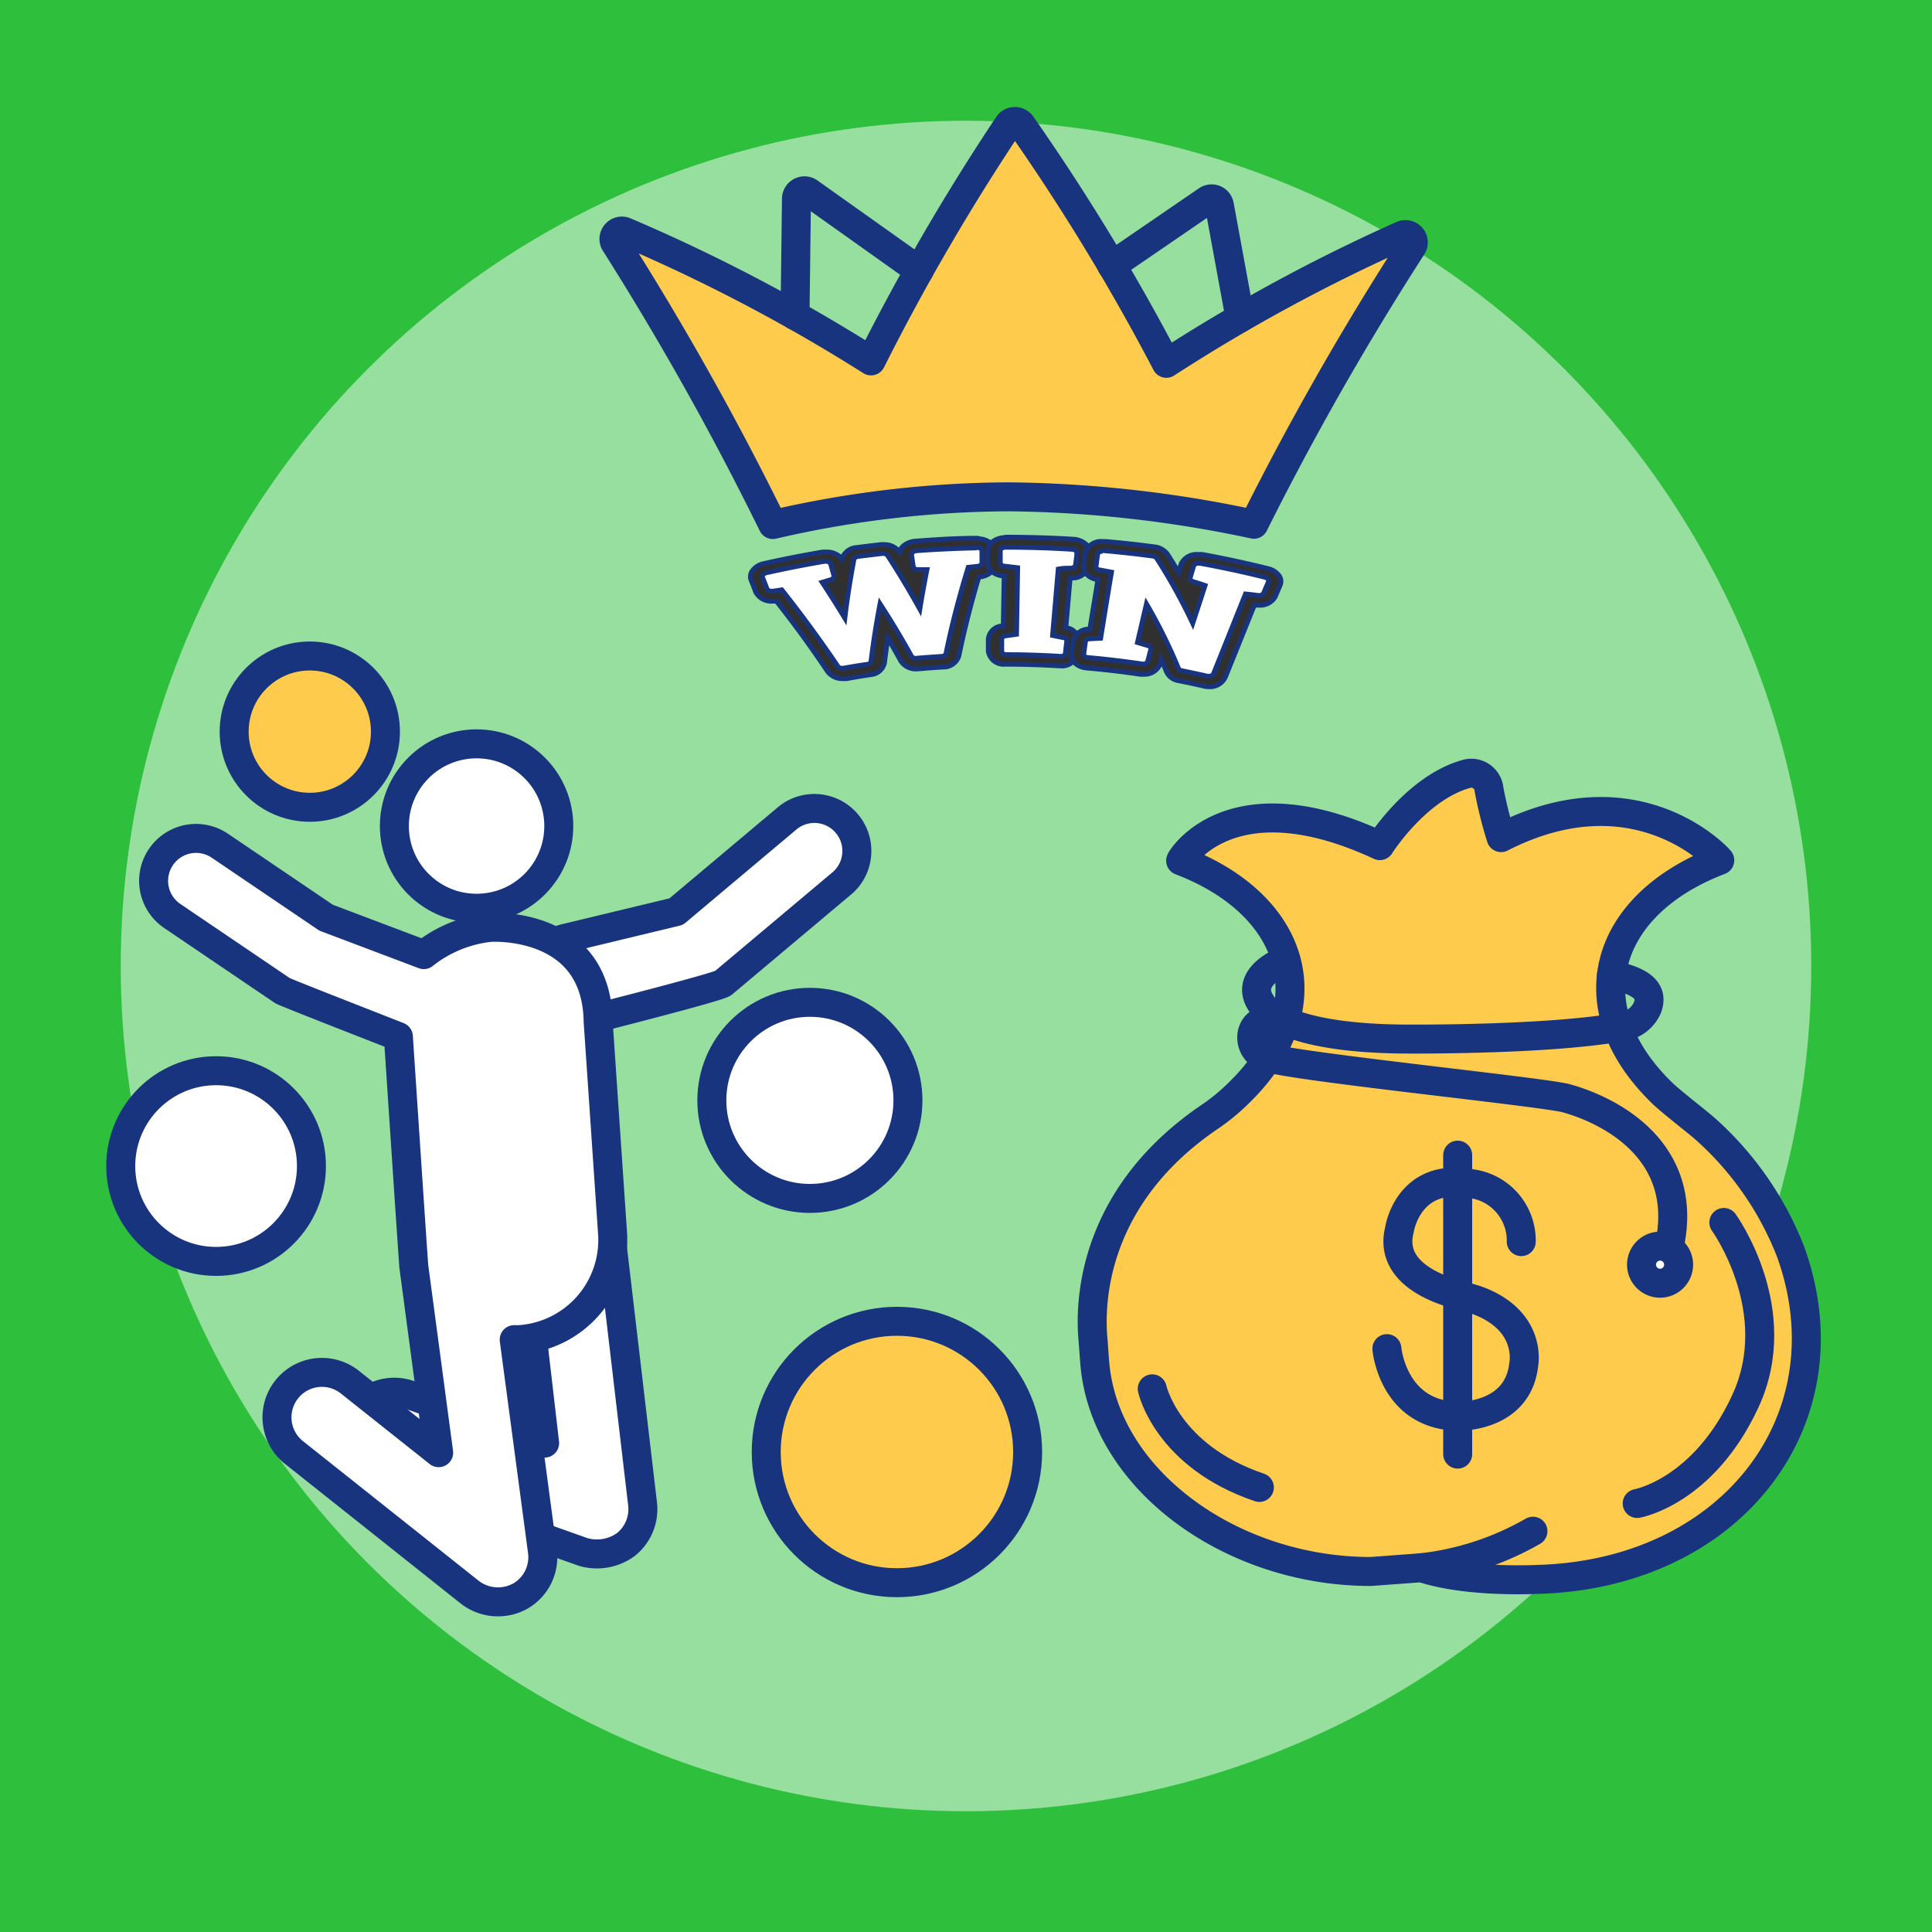
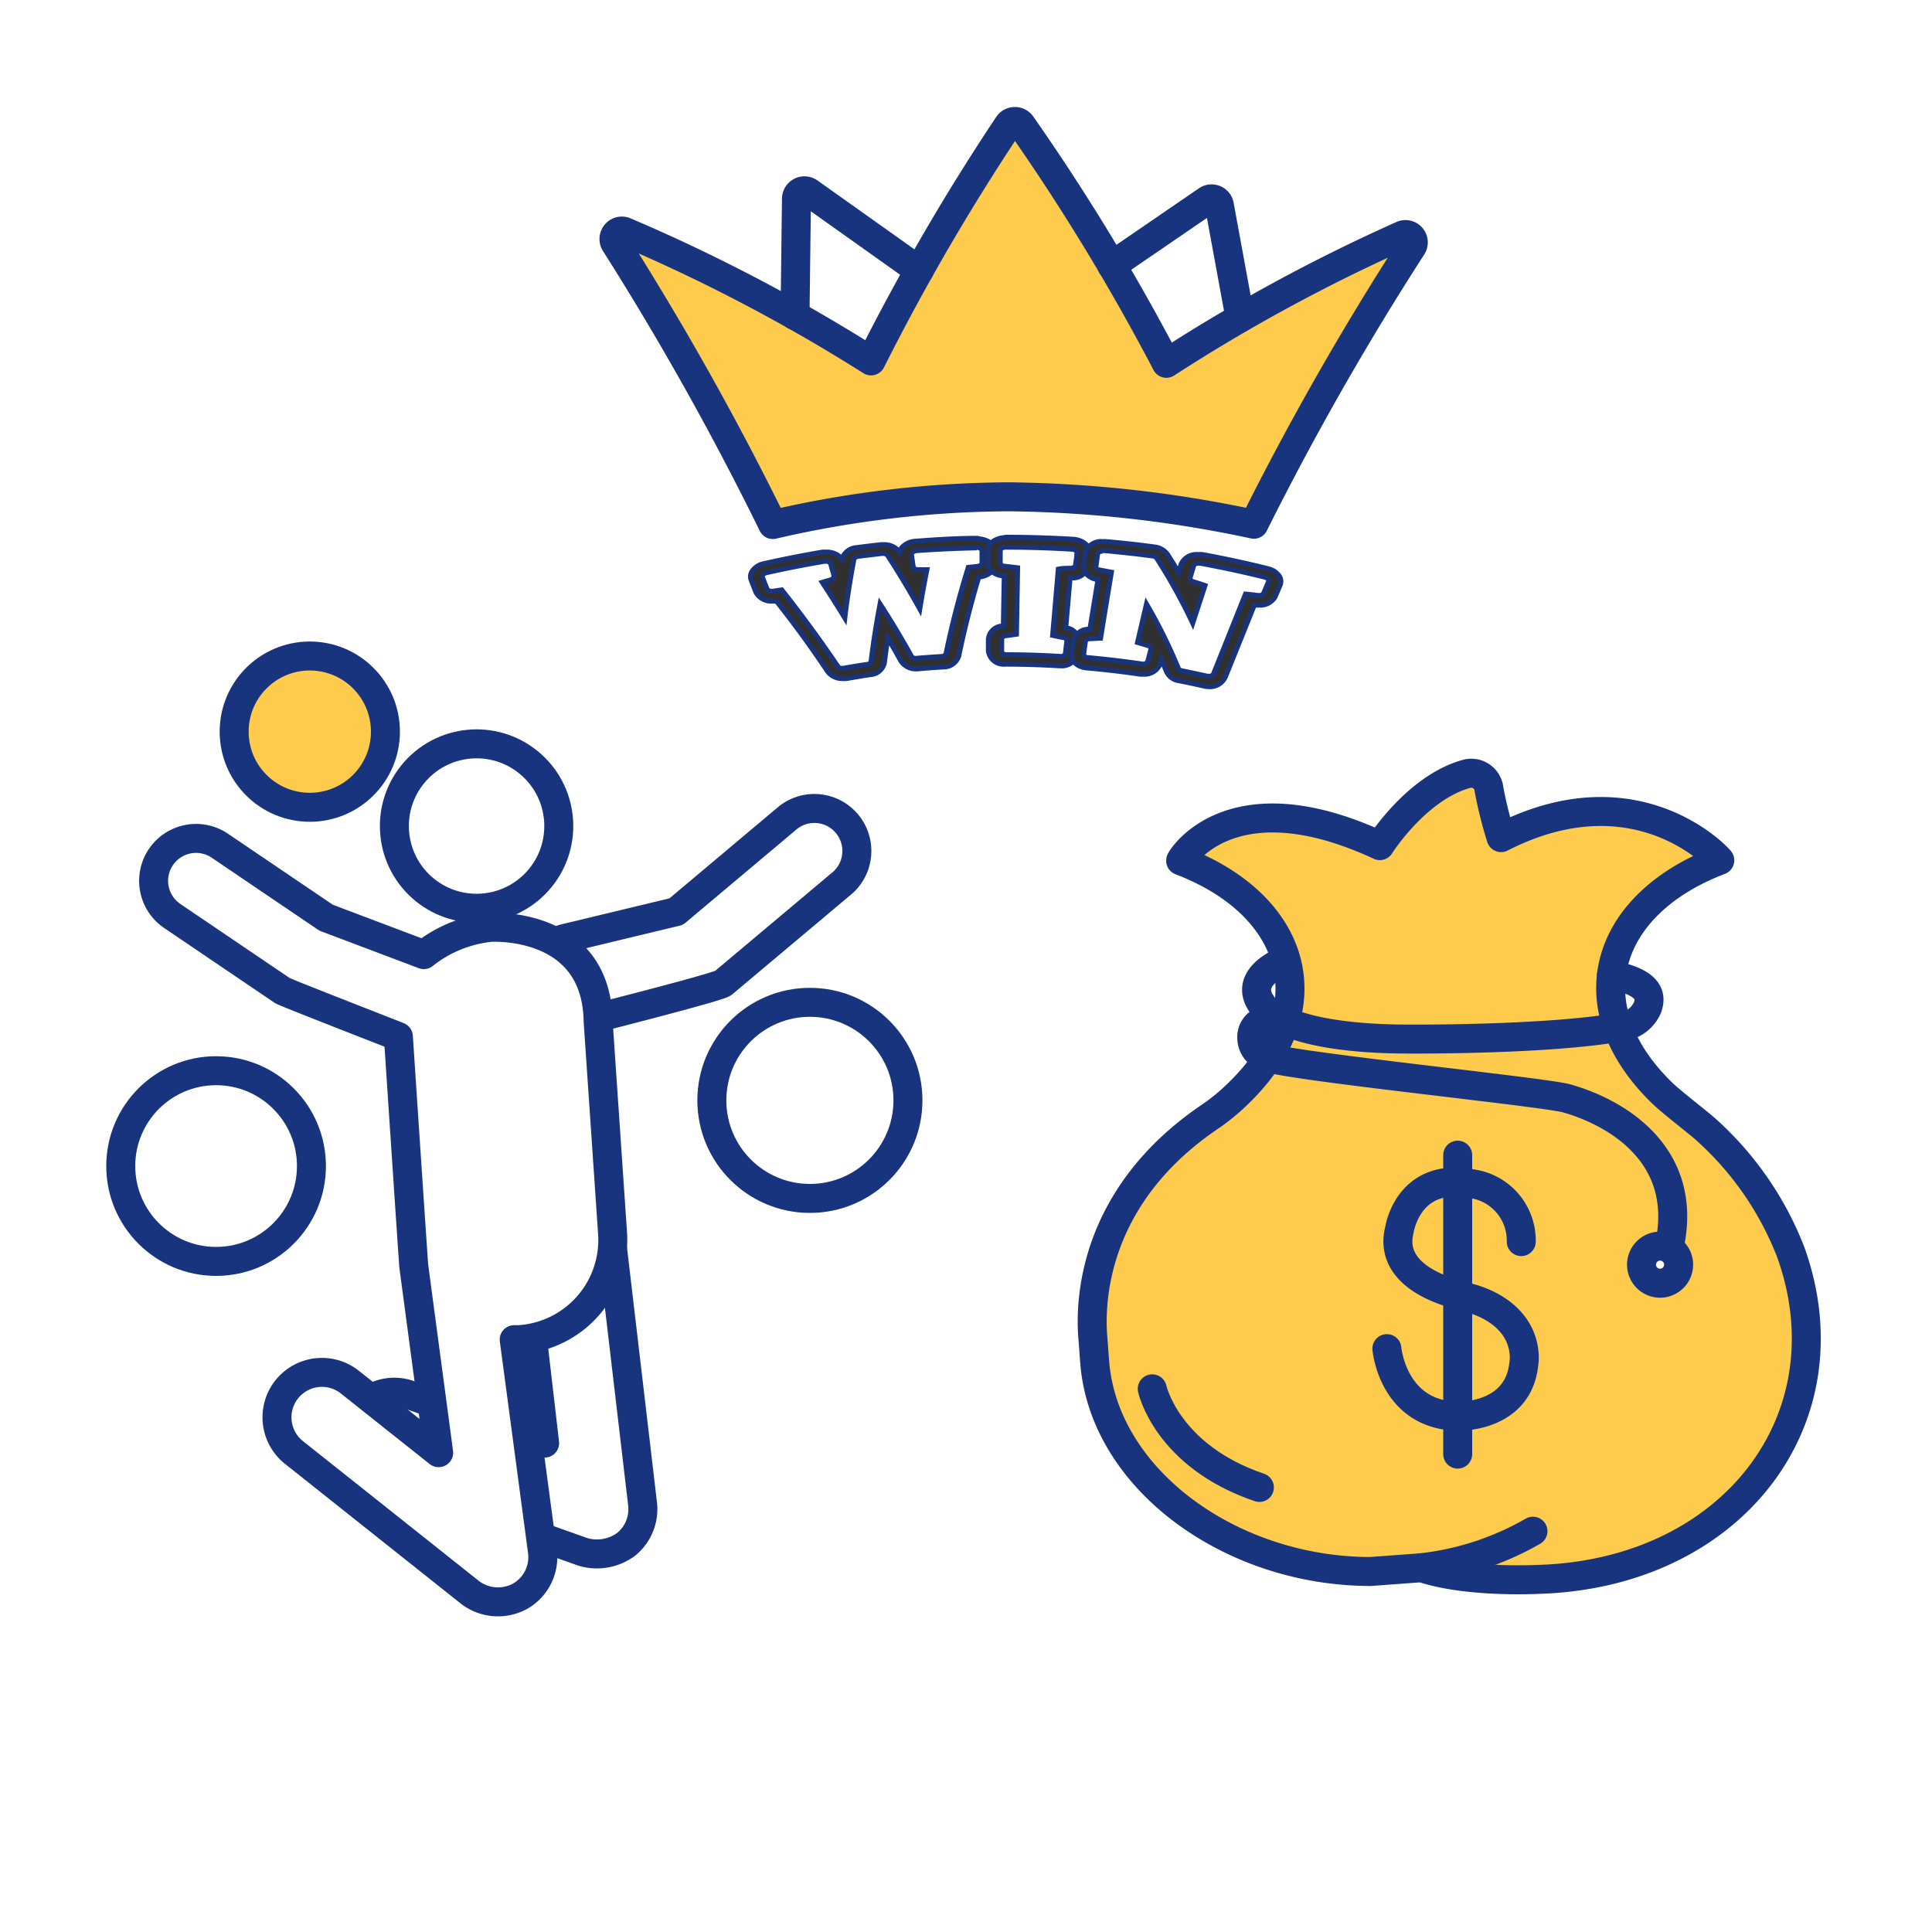
<svg xmlns="http://www.w3.org/2000/svg" id="Layer_1" data-name="Layer 1" viewBox="0 0 200 200">
  <defs>
    <style>.cls-1{fill:#2ebf3c;}.cls-2,.cls-5,.cls-7{fill:#fff;}.cls-2{opacity:0.5;isolation:isolate;}.cls-3{fill:#ffcb4c;}.cls-3,.cls-4,.cls-5,.cls-6,.cls-7{stroke:#18347f;}.cls-3,.cls-4,.cls-7{stroke-linecap:round;stroke-linejoin:round;stroke-width:3px;}.cls-4{fill:none;}.cls-5,.cls-6{stroke-miterlimit:10;stroke-width:0.5px;}.cls-6{fill:#303030;}</style>
  </defs>
-   <path class="cls-1" d="M200,200H0V0H200Z" />
  <circle class="cls-2" cx="100" cy="100" r="87.5" />
  <path class="cls-3" d="M63.72,25.23A308.35,308.35,0,0,1,80,54.3a109.9,109.9,0,0,1,24.41-2.87,126.7,126.7,0,0,1,25.39,2.84,301.85,301.85,0,0,1,16.37-28.73.81.81,0,0,0-1-1.19,179.84,179.84,0,0,0-24.43,13.26,225.59,225.59,0,0,0-15-24.68.83.83,0,0,0-1.36,0A231.52,231.52,0,0,0,90.17,37.36,178.88,178.88,0,0,0,64.73,24,.82.82,0,0,0,63.72,25.23Z" />
  <path class="cls-4" d="M82.3,32.67l.15-12.11a.83.83,0,0,1,1.3-.66L95.15,28" />
  <path class="cls-4" d="M128.37,32.92l-2.14-11.66a.82.82,0,0,0-1.27-.53l-9.87,6.76" />
  <path class="cls-5" d="M87.13,69.7a1.17,1.17,0,0,1-1-.47c-1.72-2.57-3.58-5.12-5.55-7.6l-.5.07h-.24a1.13,1.13,0,0,1-1.1-.59l-.48-1.21a.64.64,0,0,1,.09-.62,1.19,1.19,0,0,1,.77-.47c2-.45,4-.85,6-1.19a1.33,1.33,0,0,1,.28,0,1.11,1.11,0,0,1,1.14.67l.34,1.23c.11.42-.21.84-.77,1l-.18,0,1,1.59c.2-1.43.44-2.87.71-4.29a1.12,1.12,0,0,1,1-.76c.82-.1,1.65-.21,2.46-.29h.18a1.28,1.28,0,0,1,1.08.48q1.25,1.93,2.4,3.92c.1-.59.21-1.17.33-1.76H95a1.08,1.08,0,0,1-1.12-.76l-.17-1.26a.69.69,0,0,1,.23-.6,1.43,1.43,0,0,1,.86-.35c2-.15,4.15-.25,6.3-.3h0c.7,0,1.23.37,1.24.84l0,1.26c0,.44-.44.81-1,.87l-.5,0c-.86,2.83-1.6,5.7-2.19,8.55a1.06,1.06,0,0,1-1,.73c-.9.05-1.85.12-2.67.19h-.14a1.18,1.18,0,0,1-1-.52c-.73-1.32-1.5-2.64-2.31-3.94-.25,1.43-.46,2.87-.63,4.29a1,1,0,0,1-.91.77c-.83.13-1.67.27-2.5.42Z" />
  <path class="cls-6" d="M101.09,56.67c.3,0,.55.15.56.34l0,1.26c0,.18-.2.33-.47.36l-.95.1c-.92,3-1.69,5.94-2.3,8.92a.45.45,0,0,1-.43.3c-.85.06-1.85.12-2.7.2h0a.51.51,0,0,1-.44-.21q-1.52-2.75-3.26-5.43c-.38,2-.7,4-.93,5.94a.42.42,0,0,1-.38.32c-.85.12-1.69.26-2.52.41h-.12a.49.49,0,0,1-.41-.19q-2.7-4-5.81-7.93L80,61.2h-.12a.49.49,0,0,1-.48-.24c-.15-.4-.31-.8-.47-1.2-.07-.19.11-.4.41-.47,2-.45,4-.84,6-1.18h.15a.49.49,0,0,1,.5.27c.11.41.23.82.34,1.23,0,.17-.1.34-.35.41l-.87.26c.81,1.23,1.59,2.46,2.35,3.71.23-2,.55-4,.94-6.07,0-.16.22-.29.47-.33l2.44-.29h.1a.56.56,0,0,1,.48.21q1.78,2.74,3.33,5.55c.22-1.37.47-2.73.74-4.09l-.92,0c-.27,0-.48-.14-.5-.31l-.18-1.25c0-.19.21-.37.52-.4,2-.15,4.21-.25,6.24-.29h0m0-1h0c-2.16,0-4.35.15-6.34.3a2.11,2.11,0,0,0-1.3.53,1.2,1.2,0,0,0-.36.59l0,0a1.94,1.94,0,0,0-1.65-.76,1.42,1.42,0,0,0-.29,0c-.82.09-1.65.19-2.47.3a1.7,1.7,0,0,0-1.55,1.17v0a2,2,0,0,0-1.61-.7,3,3,0,0,0-.42,0c-2,.34-4.08.75-6.08,1.2a1.92,1.92,0,0,0-1.15.72,1,1,0,0,0-.14,1l.28.71.19.5a1.8,1.8,0,0,0,1.73.95l.36,0h.05c1.88,2.37,3.66,4.82,5.3,7.28a1.89,1.89,0,0,0,1.57.74,2.71,2.71,0,0,0,.41,0c.82-.15,1.65-.29,2.48-.41a1.58,1.58,0,0,0,1.43-1.22c.1-.85.22-1.7.35-2.55.46.78.91,1.57,1.34,2.35a1.86,1.86,0,0,0,1.64.83H95c.82-.08,1.8-.15,2.65-.2a1.65,1.65,0,0,0,1.61-1.15c.56-2.72,1.26-5.47,2.07-8.17h.06c.93-.09,1.62-.68,1.6-1.38v-.63l0-.63c0-.75-.83-1.33-1.86-1.33Z" />
  <path class="cls-5" d="M109.73,68.45c-1.86-.12-3.74-.18-5.6-.18h0c-.61,0-1.12-.38-1.12-.85V66.17c0-.42.38-.77.92-.85l.61-.08.11-6-.72-.09c-.58-.07-1-.43-1-.84V57a.73.73,0,0,1,.31-.59,1.48,1.48,0,0,1,.9-.28h.06c2.29,0,4.6.07,6.87.22a1.42,1.42,0,0,1,.87.33.69.69,0,0,1,.25.6L112,58.55a1.06,1.06,0,0,1-1.08.77l-.73,0-.53,6,.61.12c.53.11.88.49.83.9l-.14,1.25a1,1,0,0,1-1.12.78Z" />
  <path class="cls-6" d="M104.13,56.65c2.27,0,4.55.07,6.82.21.31,0,.55.2.52.39,0,.42-.09.84-.14,1.25,0,.17-.22.3-.48.32-.43,0-.87,0-1.3.09-.2,2.29-.39,4.58-.59,6.87l1.12.23c.22,0,.37.2.35.37-.05.41-.1.83-.14,1.25a.44.44,0,0,1-.47.32h0c-1.88-.12-3.77-.18-5.65-.18h0c-.26,0-.47-.16-.47-.35,0-.42,0-.84,0-1.25a.4.4,0,0,1,.39-.35l1.14-.16.12-6.89L104,58.61c-.26,0-.45-.18-.45-.35,0-.42,0-.84,0-1.26,0-.19.25-.35.56-.35h.06m0-1h-.06a2.19,2.19,0,0,0-1.36.43,1.19,1.19,0,0,0-.51.94v1.26c0,.67.65,1.23,1.54,1.34l.17,0-.09,5.18h-.09a1.52,1.52,0,0,0-1.46,1.36v1.25a1.61,1.61,0,0,0,1.77,1.35h0c1.84,0,3.71.06,5.55.17h.14a1.65,1.65,0,0,0,1.77-1.24l.06-.54.08-.71A1.44,1.44,0,0,0,110.41,65l-.08,0,.23-2.63.22-2.54H111a1.65,1.65,0,0,0,1.68-1.24l.07-.58.07-.67a1.13,1.13,0,0,0-.4-1,2.18,2.18,0,0,0-1.31-.52c-2.3-.14-4.63-.21-6.93-.21Z" />
  <path class="cls-5" d="M125.18,70.57a1.86,1.86,0,0,1-.33,0c-.87-.2-1.76-.4-2.65-.57a1,1,0,0,1-.79-.58,55,55,0,0,0-2.43-5.1l-.45,1.93.58.18a.85.85,0,0,1,.7,1l-.32,1.22a1.09,1.09,0,0,1-1.1.69h-.21c-1.85-.28-3.73-.5-5.6-.66-.61,0-1.06-.48-1-.95l.17-1.24a1,1,0,0,1,1-.77l.61,0,1-6-.7-.15c-.56-.12-.93-.51-.87-.92l.17-1.26a1.1,1.1,0,0,1,1.18-.76h.15c1.7.14,3.42.33,5.1.56a1.25,1.25,0,0,1,.91.5,59.7,59.7,0,0,1,3,5.28l.63-1.94-.68-.21c-.54-.17-.85-.59-.73-1l.37-1.23a1.12,1.12,0,0,1,1.13-.65,1.53,1.53,0,0,1,.3,0c2.27.41,4.54.89,6.75,1.45a1.27,1.27,0,0,1,.75.48.65.65,0,0,1,.06.63l-.51,1.2a1.17,1.17,0,0,1-1.09.57h-.2l-.74-.09L126.25,70A1.14,1.14,0,0,1,125.18,70.57Z" />
  <path class="cls-6" d="M114.16,57h.08c1.69.15,3.38.33,5.06.56a.59.59,0,0,1,.44.23,57.7,57.7,0,0,1,3.73,6.74c.43-1.31.86-2.62,1.28-3.92-.4-.14-.8-.27-1.21-.39-.24-.08-.38-.25-.33-.42l.36-1.23a.51.51,0,0,1,.5-.26l.16,0c2.24.41,4.48.89,6.69,1.44.3.07.47.29.39.47l-.51,1.2a.51.51,0,0,1-.47.22h-.1c-.43-.06-.87-.11-1.3-.15-1.1,2.75-2.2,5.51-3.31,8.26a.46.46,0,0,1-.44.25L125,70c-.89-.2-1.78-.39-2.68-.57a.47.47,0,0,1-.33-.24,53.78,53.78,0,0,0-3.31-6.68l-.93,4,1.08.32c.22.06.35.23.3.4-.11.41-.21.82-.32,1.22a.45.45,0,0,1-.46.29h-.09c-1.87-.28-3.76-.5-5.65-.67-.26,0-.44-.19-.42-.38.06-.42.11-.83.17-1.25a.41.41,0,0,1,.43-.31l1.15-.06q.55-3.42,1.12-6.84L113.85,59c-.25,0-.41-.21-.39-.38.06-.42.11-.84.17-1.25,0-.18.25-.31.53-.31m0-1a1.71,1.71,0,0,0-1.83,1.21l-.08.6-.09.65c-.09.66.48,1.28,1.35,1.47l.15,0-.08.49-.76,4.65h-.08a1.64,1.64,0,0,0-1.64,1.22L111,67l-.09.65c-.1.75.61,1.42,1.57,1.5,1.86.16,3.72.38,5.55.65a2,2,0,0,0,.34,0,1.74,1.74,0,0,0,1.74-1.09l.11-.43c.19.43.37.85.54,1.27a1.66,1.66,0,0,0,1.26.92c.88.17,1.76.36,2.63.56a2.16,2.16,0,0,0,.51.06,1.76,1.76,0,0,0,1.69-1l3-7.44.18,0h.3A1.82,1.82,0,0,0,132,61.8l.26-.61.25-.59a1,1,0,0,0-.1-1,1.91,1.91,0,0,0-1.13-.73c-2.23-.56-4.52-1.05-6.8-1.47a3.42,3.42,0,0,0-.45,0,1.76,1.76,0,0,0-1.77,1l-.25.84c-.37-.62-.75-1.24-1.14-1.85a1.92,1.92,0,0,0-1.39-.78c-1.7-.23-3.43-.42-5.14-.56Z" />
  <path class="cls-7" d="M60.34,160.65l-21.08-7.49a4.65,4.65,0,0,1,3.12-8.77l14,5L54.14,130.1A4.65,4.65,0,0,1,63.38,129l3.14,26.7a4.68,4.68,0,0,1-1.72,4.18A5.08,5.08,0,0,1,60.34,160.65Z" />
  <circle class="cls-7" cx="49.33" cy="85.5" r="8.51" transform="translate(-47.19 64.86) rotate(-47.94)" />
  <path class="cls-7" d="M59.53,105.79a4.39,4.39,0,0,1-1-8.66L70,94.37l11.6-9.75a4.4,4.4,0,0,1,5.66,6.73l-12.4,10.42c-.52.43-14.26,3.9-14.26,3.9A4.08,4.08,0,0,1,59.53,105.79Z" />
  <path class="cls-7" d="M63.41,127.64l-1.49-21.89C61.76,95.3,50.86,96,50.77,96a13.32,13.32,0,0,0-6.9,2.82h0L33.76,95l-11-7.45a4.39,4.39,0,1,0-4.93,7.27l11.41,7.73c.28.19,11.8,4.67,12,4.76l0,0s1.55,23.42,1.6,23.81l2.57,19.26-9.19-7.3a4.65,4.65,0,1,0-5.79,7.28l18.22,14.48a4.77,4.77,0,0,0,5.19.4,4.65,4.65,0,0,0,2.31-4.66l-2.92-21.9h.51A10.34,10.34,0,0,0,63.41,127.64Z" />
  <circle class="cls-7" cx="83.84" cy="113.91" r="10.15" />
-   <circle class="cls-3" cx="92.85" cy="150.31" r="13.53" />
  <circle class="cls-7" cx="22.37" cy="120.71" r="9.87" />
  <circle class="cls-3" cx="32.07" cy="75.74" r="7.83" />
  <path class="cls-3" d="M147.16,162.29c4.79,1.6,11.89,1.21,12.29,1.2,20-.69,32.09-16.74,25.92-33.89a33.11,33.11,0,0,0-8.88-12.77c-.68-.61-3.42-2.72-4.35-3.61-9.28-8.93-6.15-19.57,5.89-24.16.07,0-8.47-9.59-22.64-2.35a43,43,0,0,1-1.25-5,1.84,1.84,0,0,0-2.39-1.58c-5.18,1.47-8.91,7.41-8.91,7.41-15.58-7.24-20.69,1.53-20.62,1.56,11.89,4.54,15.19,15,6.15,23.91a21.43,21.43,0,0,1-2.94,2.47c-12.41,8.31-12.6,19.39-12.3,23,.08.91.13,1.82.21,2.73,1.07,12,14.13,21.47,28.56,21.47Z" />
  <path class="cls-4" d="M172.93,128.39c1.62-9-5.68-13.26-10.76-14.69-2.39-.67-28.5-3.29-31.15-4.27a2.16,2.16,0,0,1-1.42-2.35c.36-2.1,3.53-1.79,3.53-1.79" />
-   <path class="cls-4" d="M169.48,155.64s6.85-1.19,11.2-10.59-2.23-18.5-2.23-18.5" />
  <path class="cls-4" d="M119.28,143.77s1.49,6.95,11.09,10.21" />
  <path class="cls-7" d="M173.77,130.89a1.92,1.92,0,1,1-2-1.89A1.92,1.92,0,0,1,173.77,130.89Z" />
  <path class="cls-4" d="M133,99.45s-4.41,1.62-2.39,4.49c0,0,1.53,3.47,14.47,3.62,0,0,14.9.16,22.82-1.27a3.37,3.37,0,0,0,2.65-2c.41-1.17.27-2.57-3.73-3.37" />
  <path class="cls-7" d="M147.16,162.29a29.79,29.79,0,0,0,11.53-3.78" />
  <path class="cls-4" d="M143.57,139.61s.58,6.86,7.33,7c0,0,6.19.21,6.83-5.31,0,0,.87-4-3.83-6.28a10.45,10.45,0,0,0-1.72-.64l-.89-.26c-1.77-.41-7.62-2.12-6.42-6.82,0,0,.87-6,7.43-4.77a5.94,5.94,0,0,1,5.18,6" />
  <line class="cls-7" x1="150.9" y1="119.58" x2="150.9" y2="150.53" />
</svg>